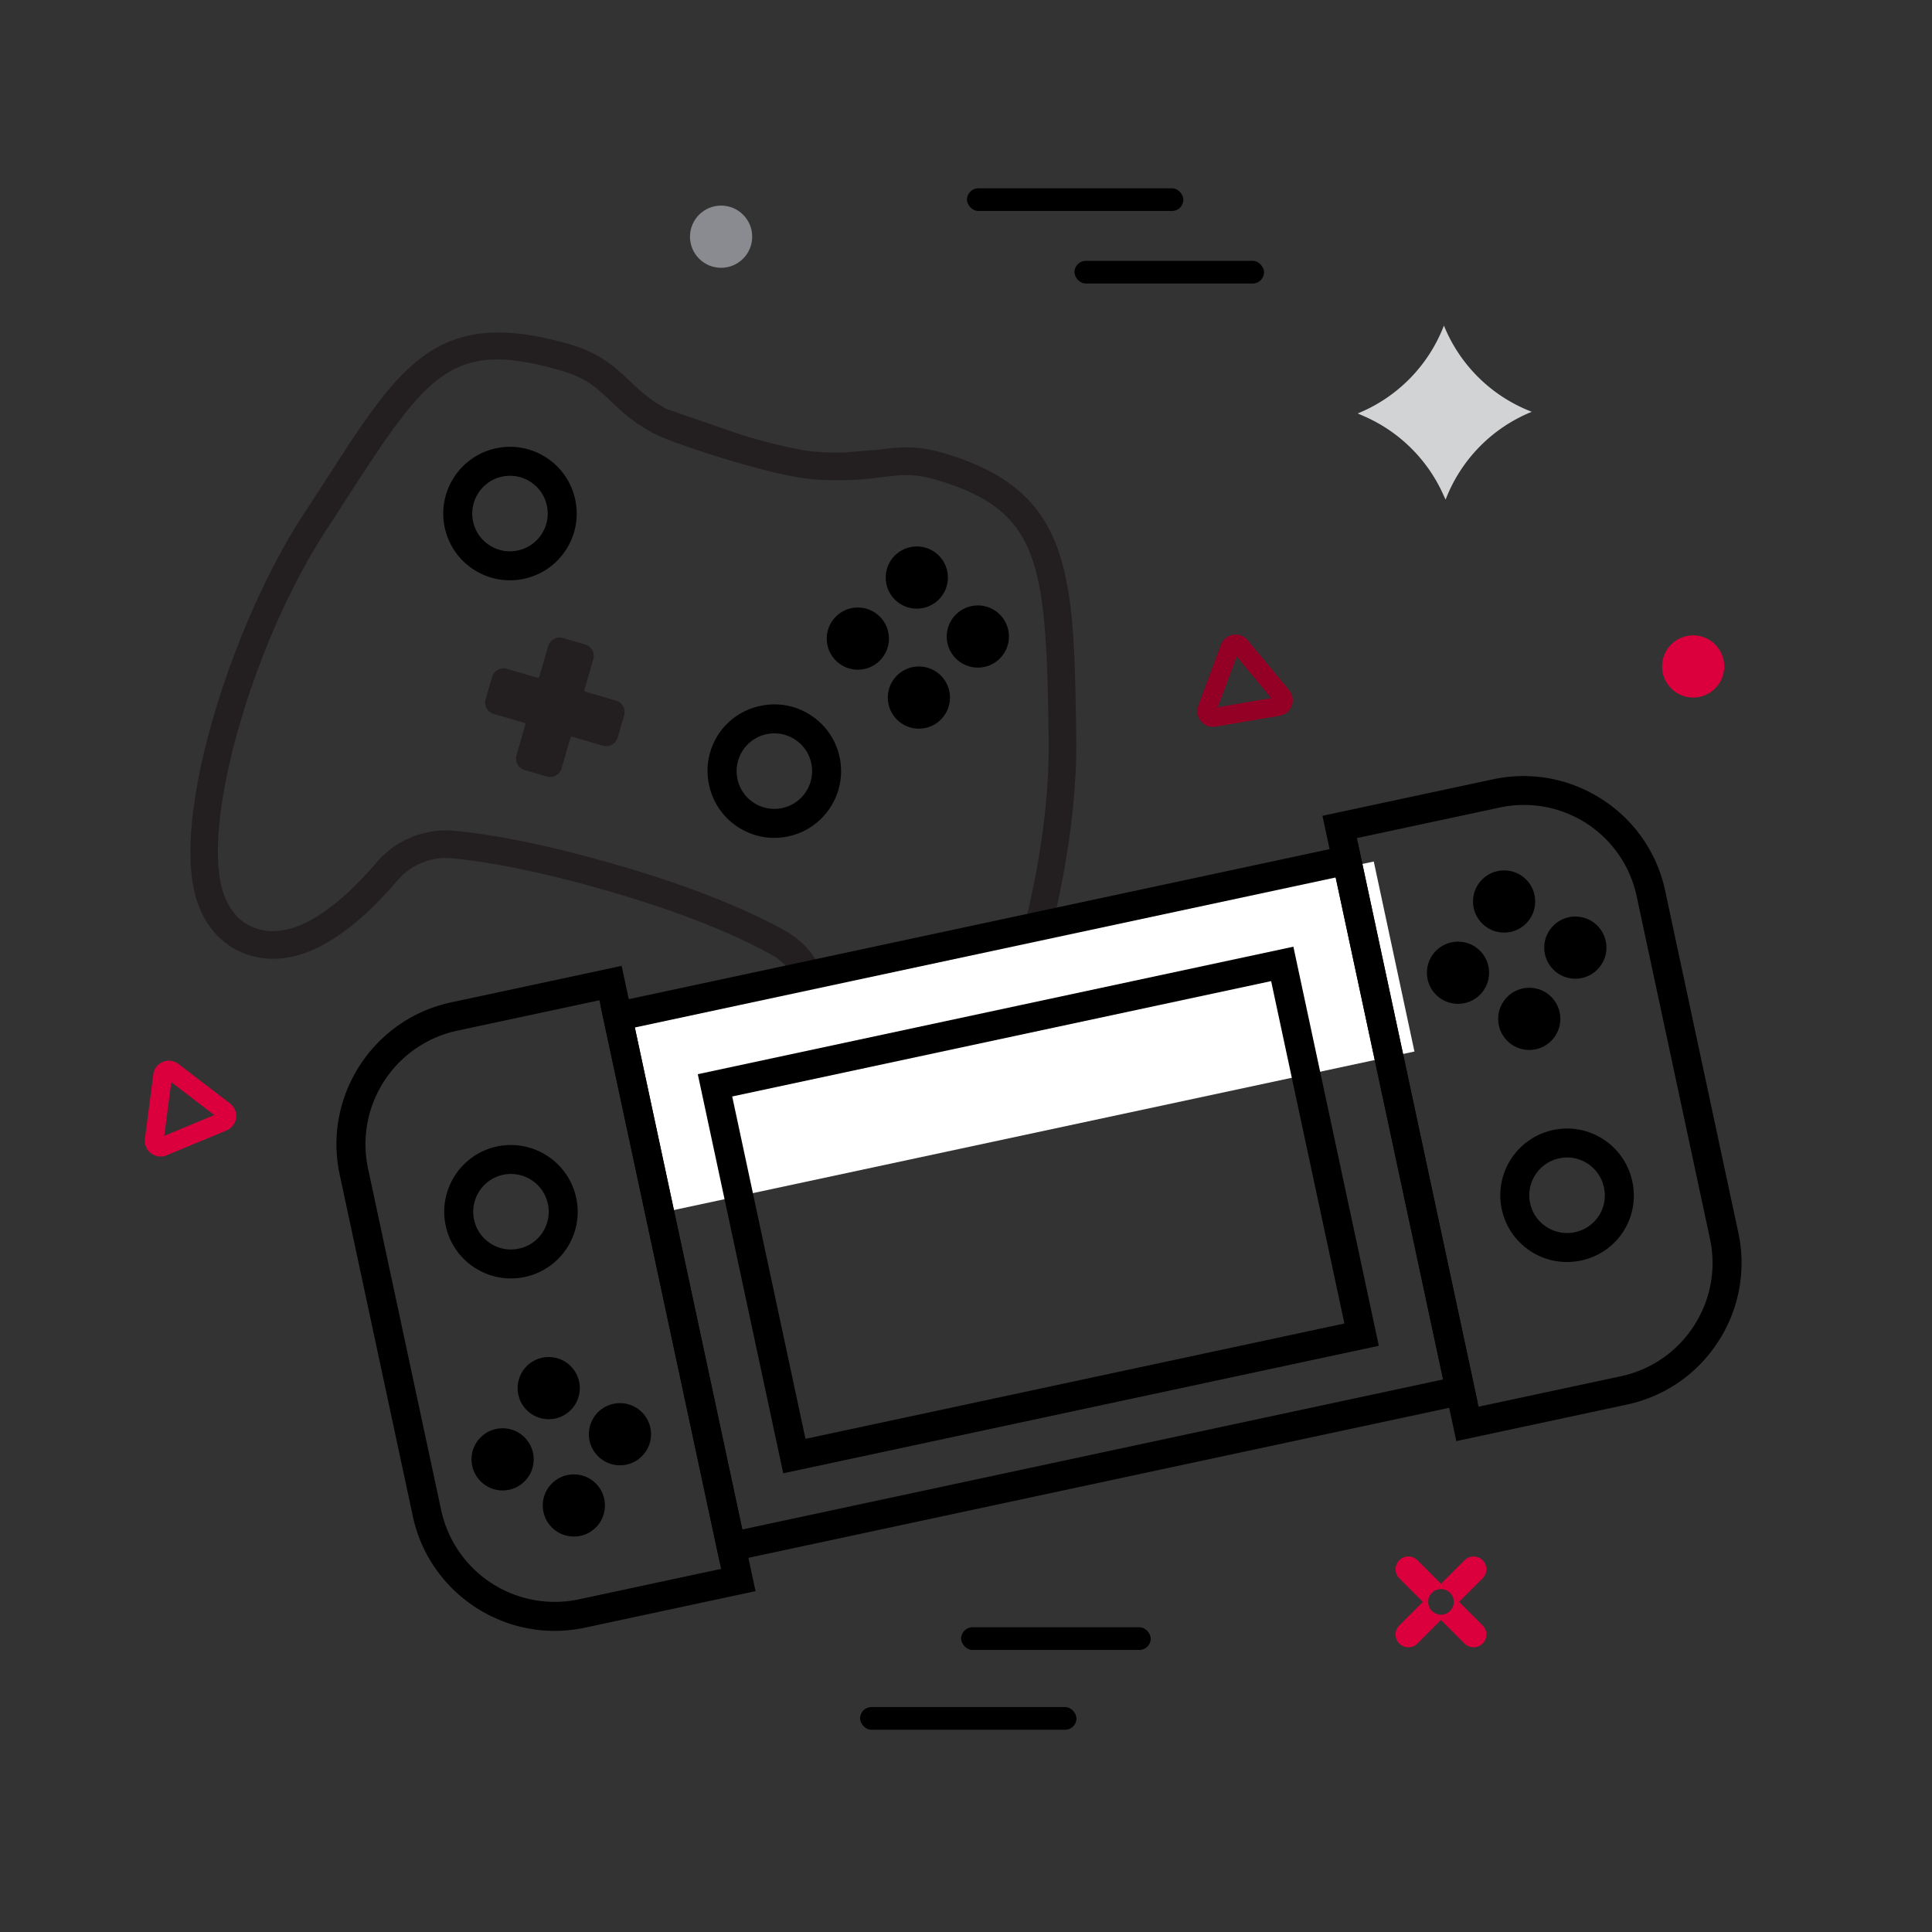
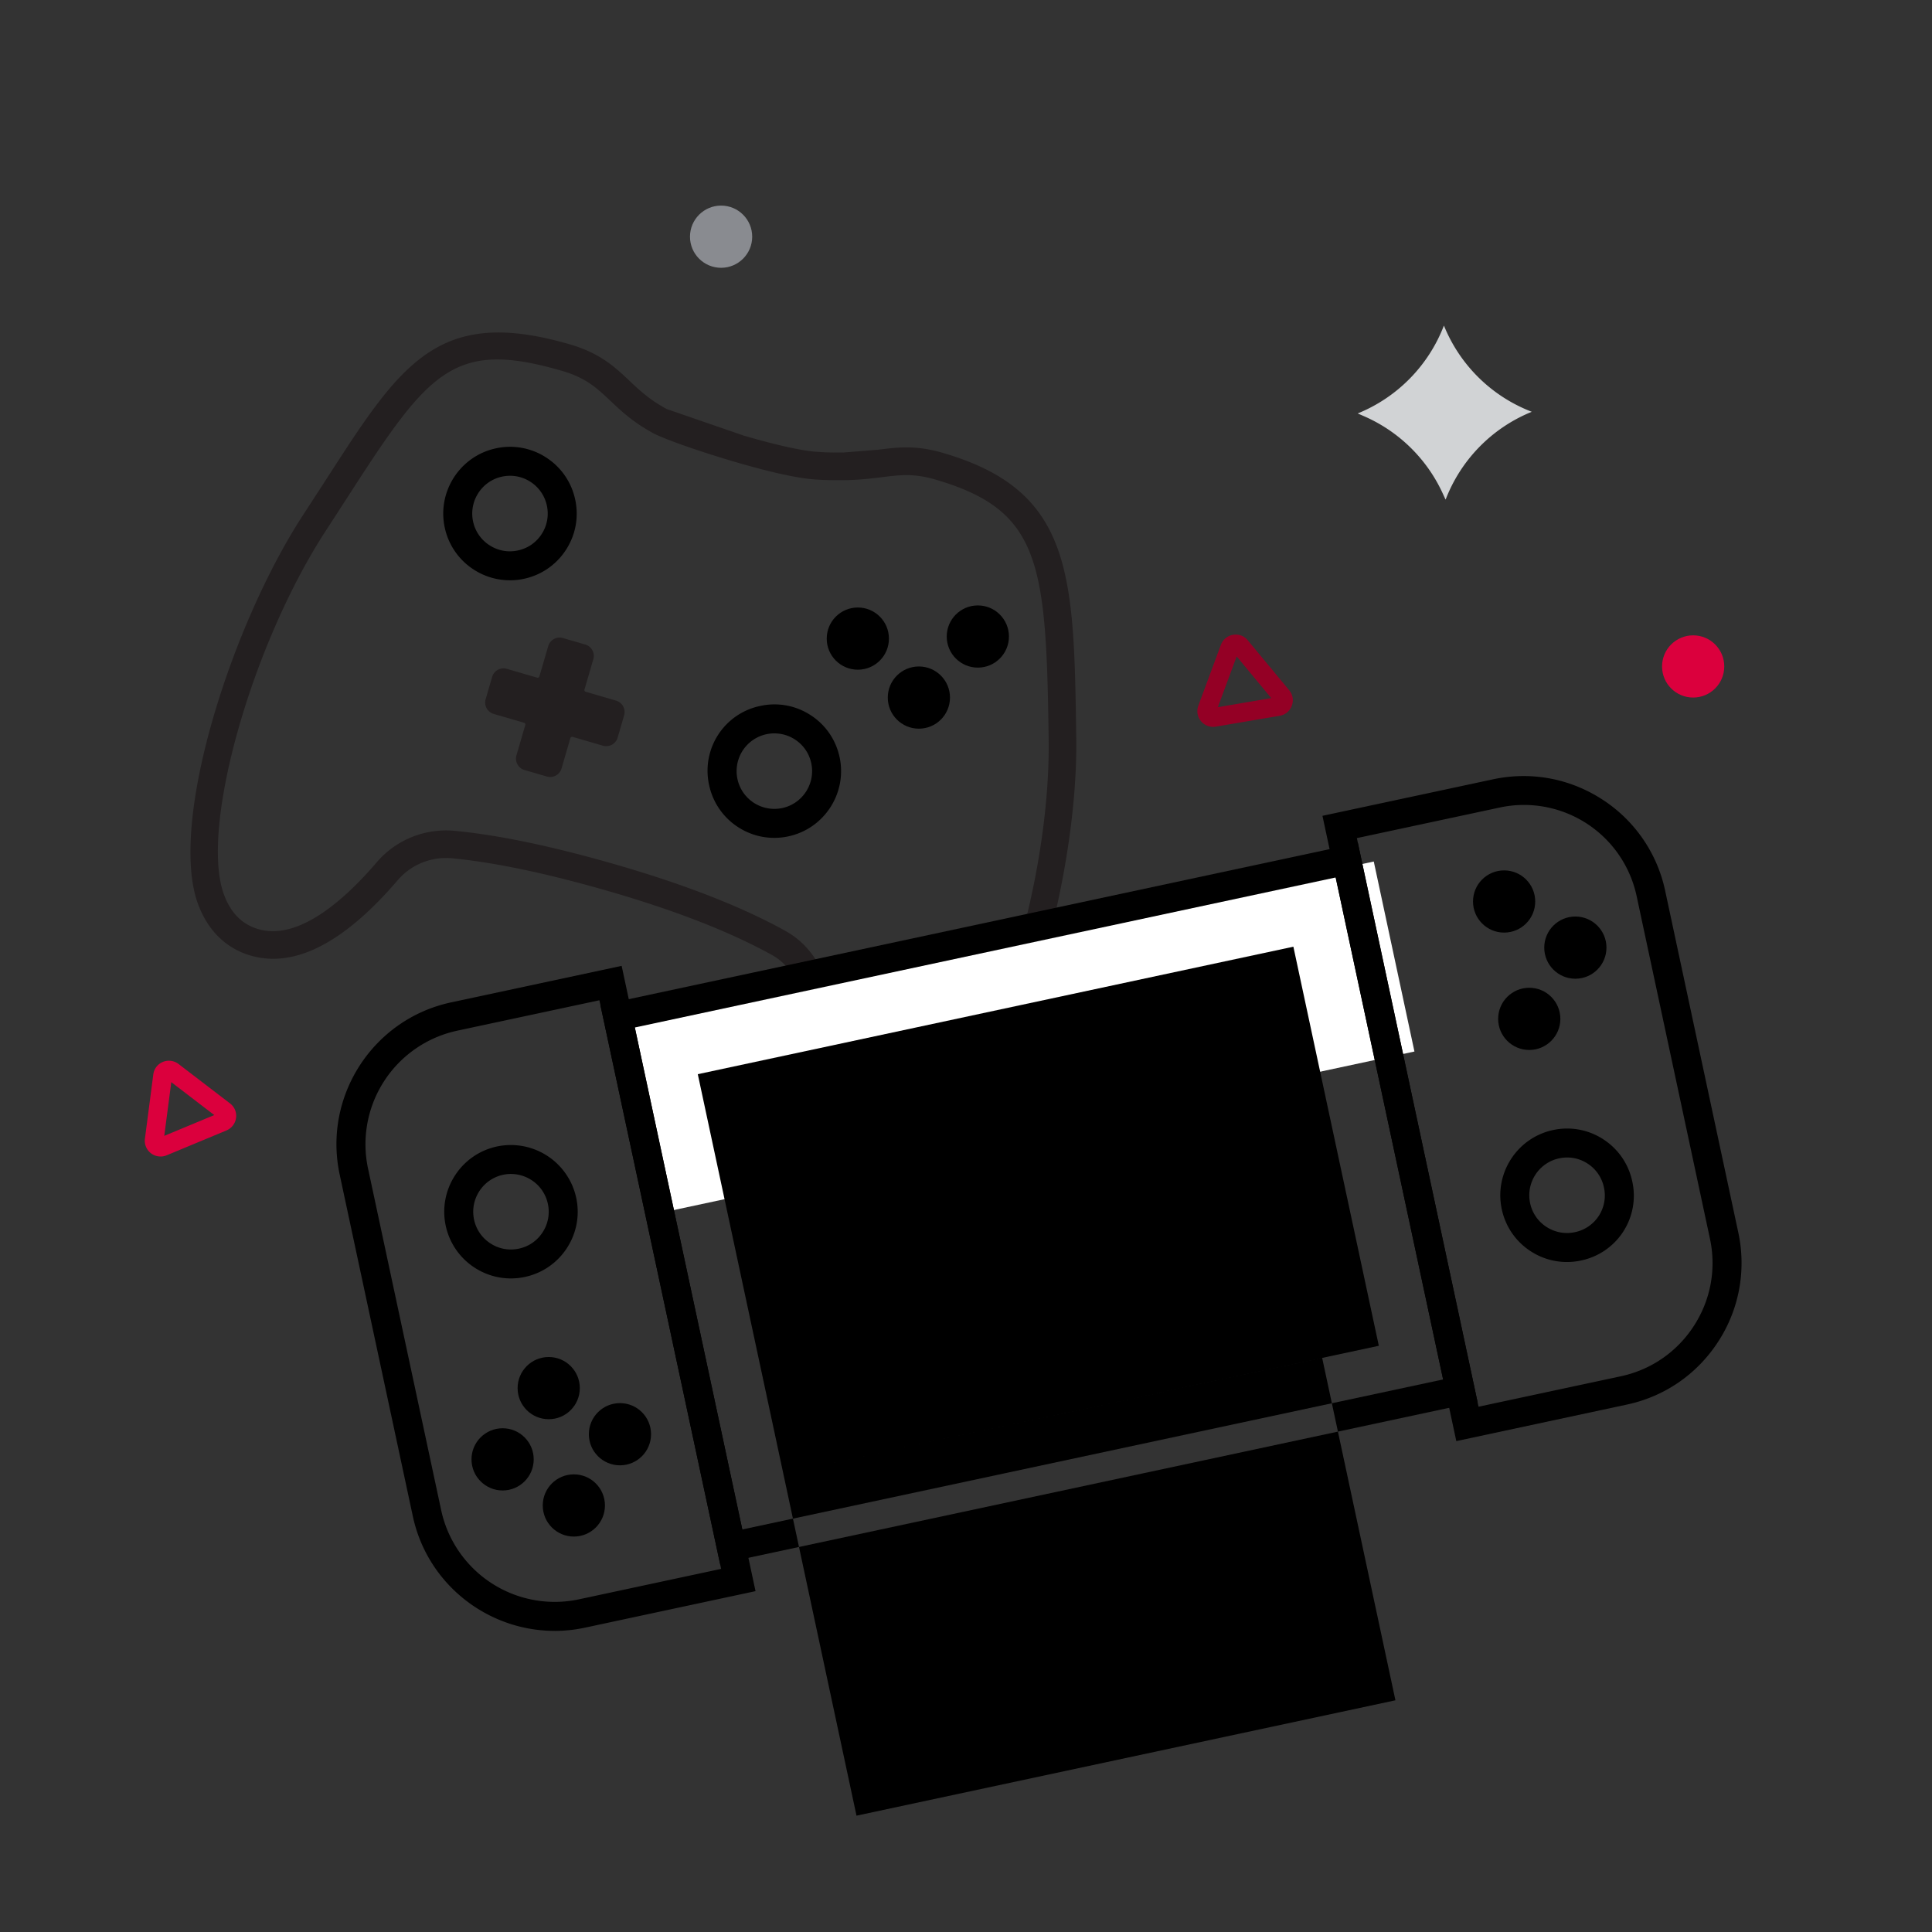
<svg xmlns="http://www.w3.org/2000/svg" viewBox="0 0 80 80">
  <rect x="0" y="0" width="80" height="80" fill="#333333" stroke="none" />
  <path d="M39.05 18.755l-.006-.002c-1.123-.327-1.85-.235-2.693-.13l-1.41.113c-.293.003-.565 0-.788-.007l-.451-.03c-.623-.061-1.644-.294-2.89-.657l-.011-.003-3.187-1.099c-.71-.38-1.134-.78-1.544-1.168-.596-.563-1.212-1.146-2.479-1.515h-.003c-5.452-1.587-6.989.798-10.052 5.549l-.966 1.489c-2.992 4.569-5.608 12.788-4.369 16.141.406 1.098 1.16 1.836 2.179 2.133h.002c1.814.528 3.863-.524 6.091-3.127.553-.645 1.393-.982 2.247-.902 1.779.17 3.993.638 6.584 1.391l.017.005c2.707.789 4.939 1.664 6.634 2.602.642.355 1.083.99 1.181 1.698.477 3.426 1.644 5.433 3.469 5.965h.002c1.02.297 2.051.079 2.984-.63 2.844-2.166 5.047-10.505 4.974-15.965-.092-6.845-.139-10.283-5.515-11.85zm-.152 26.906c-.651.495-1.296.64-1.973.443h0c-1.684-.491-2.374-3.004-2.656-5.026-.148-1.063-.806-2.012-1.761-2.54-1.765-.976-4.073-1.883-6.86-2.696l-.025-.007c-2.659-.774-4.945-1.256-6.793-1.432-1.226-.116-2.431.369-3.225 1.297-1.313 1.534-3.229 3.261-4.904 2.774-.676-.197-1.143-.666-1.427-1.431-1.01-2.732 1.137-10.363 4.252-15.12l.865-1.335.103-.16c3.282-5.09 4.324-6.368 8.774-5.072h.003c1.001.292 1.445.713 2.008 1.245.447.423.949.897 1.805 1.355.601.301 2.162.823 3.395 1.183l.013.004c.925.269 2.207.608 3.066.693l.102.01c.048.005.087.01.111.01l.328.018a20.4 20.4 0 0 0 .899.008c.586-.008 1.061-.067 1.48-.118.788-.099 1.355-.169 2.248.091l.006.002c4.369 1.274 4.592 3.444 4.691 10.768.077 5.686-2.207 13.276-4.524 15.04z" fill="#231f20" />
  <path d="M25.658 42.358l31.227-6.684 1.684 7.867-31.227 6.684z" fill="#fff" />
  <path d="M59.857 20.686l-.127-.277a6.4 6.4 0 0 0-3.229-3.166l-.282-.123h0a6.41 6.41 0 0 0 3.57-3.638h0l.018.041a6.39 6.39 0 0 0 3.52 3.488l.1.041-.1.041a6.39 6.39 0 0 0-3.452 3.556l-.018.036z" fill="#d1d3d5" />
  <path d="M25.575 30.544l.269-.925c.075-.259-.075-.532-.334-.608l-1.257-.366c-.039-.011-.062-.053-.051-.092l.366-1.257a.49.49 0 0 0-.334-.608l-.925-.269c-.259-.075-.532.075-.608.334l-.366 1.257c-.011.039-.053.062-.092.051l-1.257-.366c-.259-.075-.532.075-.608.334l-.269.925c-.075.259.075.533.334.608l1.257.366c.039.011.062.053.051.092l-.366 1.257c-.075.259.075.533.334.608l.925.269a.49.49 0 0 0 .608-.334l.366-1.257c.011-.039.053-.062.092-.051l1.257.366c.259.075.533-.075.608-.334z" fill="#231f20" />
  <circle cx="63.323" cy="42.189" r="1.288" />
  <circle cx="62.282" cy="37.329" r="1.288" />
  <circle cx="65.232" cy="39.239" r="1.288" />
-   <circle cx="60.373" cy="40.279" r="1.288" />
  <path d="M60.303 59.674L54.76 33.781l7.062-1.511c1.569-.336 3.173-.04 4.52.831a5.97 5.97 0 0 1 2.609 3.783l3.028 14.15a5.97 5.97 0 0 1-.831 4.519c-.872 1.346-2.215 2.273-3.784 2.608l-7.061 1.512zm-4.118-24.97l5.039 23.545 5.889-1.26c1.255-.269 2.33-1.01 3.027-2.087s.934-2.361.664-3.616l-3.028-14.15a4.77 4.77 0 0 0-5.703-3.692l-5.887 1.26zm8.696 17.553c-.527 0-1.043-.151-1.496-.444-.619-.401-1.045-1.019-1.2-1.741-.318-1.49.634-2.961 2.123-3.279a2.74 2.74 0 0 1 2.08.382c.619.401 1.045 1.019 1.2 1.74h0a2.74 2.74 0 0 1-2.123 3.28c-.195.042-.39.062-.584.062zm.008-4.327c-.109 0-.22.012-.33.035-.841.18-1.38 1.012-1.2 1.856.087.408.328.758.679.984s.765.303 1.177.216a1.55 1.55 0 0 0 1.2-1.856h0a1.55 1.55 0 0 0-.679-.985c-.255-.166-.547-.251-.846-.251z" />
-   <path d="M29.816 64.757l-4.954-23.132 31.366-6.715 4.952 23.133-31.365 6.714zm-3.529-22.21l4.45 20.785 29.019-6.212-4.448-20.786-29.02 6.212zm6.145 18.458L28.894 44.48l24.662-5.279 3.538 16.525-24.662 5.28zm-2.113-15.603l3.034 14.178 22.316-4.777-3.034-14.177-22.316 4.777z" />
+   <path d="M29.816 64.757l-4.954-23.132 31.366-6.715 4.952 23.133-31.365 6.714zm-3.529-22.21l4.45 20.785 29.019-6.212-4.448-20.786-29.02 6.212zm6.145 18.458L28.894 44.48l24.662-5.279 3.538 16.525-24.662 5.28zl3.034 14.178 22.316-4.777-3.034-14.177-22.316 4.777z" />
  <path d="M22.965 67.531c-2.77 0-5.268-1.932-5.871-4.748l-3.029-14.149c-.693-3.237 1.377-6.435 4.615-7.128l7.061-1.512 5.544 25.892-7.062 1.512c-.422.09-.843.134-1.257.134zm1.854-26.112l-5.889 1.26a4.81 4.81 0 0 0-3.691 5.704l3.029 14.149a4.81 4.81 0 0 0 5.704 3.693l5.888-1.261-5.04-23.545zm-3.667 11.518c-.527 0-1.043-.151-1.496-.444a2.75 2.75 0 0 1-1.2-1.741h0c-.318-1.489.634-2.961 2.123-3.279a2.77 2.77 0 0 1 3.28 2.123 2.74 2.74 0 0 1-.382 2.079 2.75 2.75 0 0 1-1.741 1.2c-.195.042-.39.062-.584.062zm.005-4.326a1.53 1.53 0 0 0-.327.035c-.841.18-1.38 1.013-1.2 1.856h0a1.55 1.55 0 0 0 .679.985c.348.227.764.304 1.177.216a1.54 1.54 0 0 0 .984-.679 1.55 1.55 0 0 0 .216-1.176c-.156-.733-.806-1.236-1.528-1.236z" />
  <circle cx="22.721" cy="57.479" r="1.288" />
  <circle cx="23.762" cy="62.338" r="1.288" />
  <circle cx="20.812" cy="60.429" r="1.288" />
  <circle cx="25.671" cy="59.388" r="1.288" />
  <circle cx="29.859" cy="9.801" r="1.288" fill="#898b90" />
  <circle cx="70.11" cy="27.596" r="1.288" fill="#db003d" />
  <path d="M32.059 34.694c-.527 0-1.043-.151-1.496-.444-.619-.401-1.045-1.019-1.2-1.741a2.74 2.74 0 0 1 2.123-3.279c.725-.156 1.46-.019 2.08.382s1.045 1.019 1.2 1.741h0c.318 1.49-.634 2.961-2.123 3.279-.195.042-.39.062-.584.062zm.008-4.327c-.109 0-.22.012-.33.035a1.55 1.55 0 0 0 .656 3.057c.841-.18 1.38-1.013 1.2-1.856h0c-.087-.408-.328-.758-.679-.984-.255-.166-.547-.251-.846-.251zm-10.956-6.339c-.527 0-1.043-.151-1.496-.444a2.75 2.75 0 0 1-1.2-1.741c-.318-1.489.634-2.961 2.123-3.279a2.74 2.74 0 0 1 2.08.382c.619.401 1.045 1.019 1.2 1.741h0c.155.722.019 1.46-.382 2.08a2.75 2.75 0 0 1-1.741 1.2c-.195.042-.39.062-.584.062zm.008-4.327c-.109 0-.22.012-.33.035-.841.18-1.38 1.013-1.2 1.856a1.55 1.55 0 0 0 .679.985c.348.226.765.305 1.177.216s.758-.329.984-.679a1.55 1.55 0 0 0 .216-1.176h0a1.55 1.55 0 0 0-.679-.986c-.255-.166-.547-.251-.846-.251z" />
  <circle cx="38.049" cy="28.885" r="1.288" />
-   <circle cx="37.963" cy="23.915" r="1.288" />
  <circle cx="40.49" cy="26.357" r="1.288" />
  <circle cx="35.521" cy="26.443" r="1.288" />
-   <path d="M60.643 64.606l-.975.975-.975-.975a.53.53 0 1 0-.75.75l.975.975-.975.975a.53.53 0 1 0 .75.75l.975-.975.975.975a.53.53 0 1 0 .75-.75l-.975-.975.975-.975a.53.53 0 1 0-.75-.75zm-.6 2.1a.53.53 0 1 1-.75-.75.53.53 0 1 1 .75.75z" fill="#db003d" />
  <rect x="39.798" y="67.382" width="7.851" height=".939" rx=".47" />
-   <rect x="44.491" y="10.801" width="7.851" height=".939" rx=".47" />
  <rect x="35.614" y="70.686" width="8.961" height=".939" rx=".47" />
-   <rect x="40.04" y="7.797" width="8.961" height=".939" rx=".47" />
  <path d="M51.361 26.305a.65.65 0 0 1 .307.209l1.714 2.066c.151.182.191.422.109.643s-.269.377-.502.416l-2.648.45c-.227.038-.462-.047-.611-.227a.65.65 0 0 1-.109-.643l.933-2.517a.65.65 0 0 1 .503-.416.66.66 0 0 1 .304.02zm1.278 2.602l-1.431-1.726-.779 2.102 2.21-.376zm-2.429.413h.001z" fill="#940025" />
  <path d="M6.647 47.888c-.142 0-.282-.046-.398-.135-.184-.142-.279-.373-.248-.603l.347-2.661c.03-.233.178-.427.395-.517s.463-.056.648.084l2.132 1.633a.64.64 0 0 1 .251.601c-.029.231-.182.429-.396.519l-2.48 1.031a.66.66 0 0 1-.25.049zm.446-3.079l-.291 2.224 2.071-.86-1.78-1.363z" fill="#db003d" />
</svg>